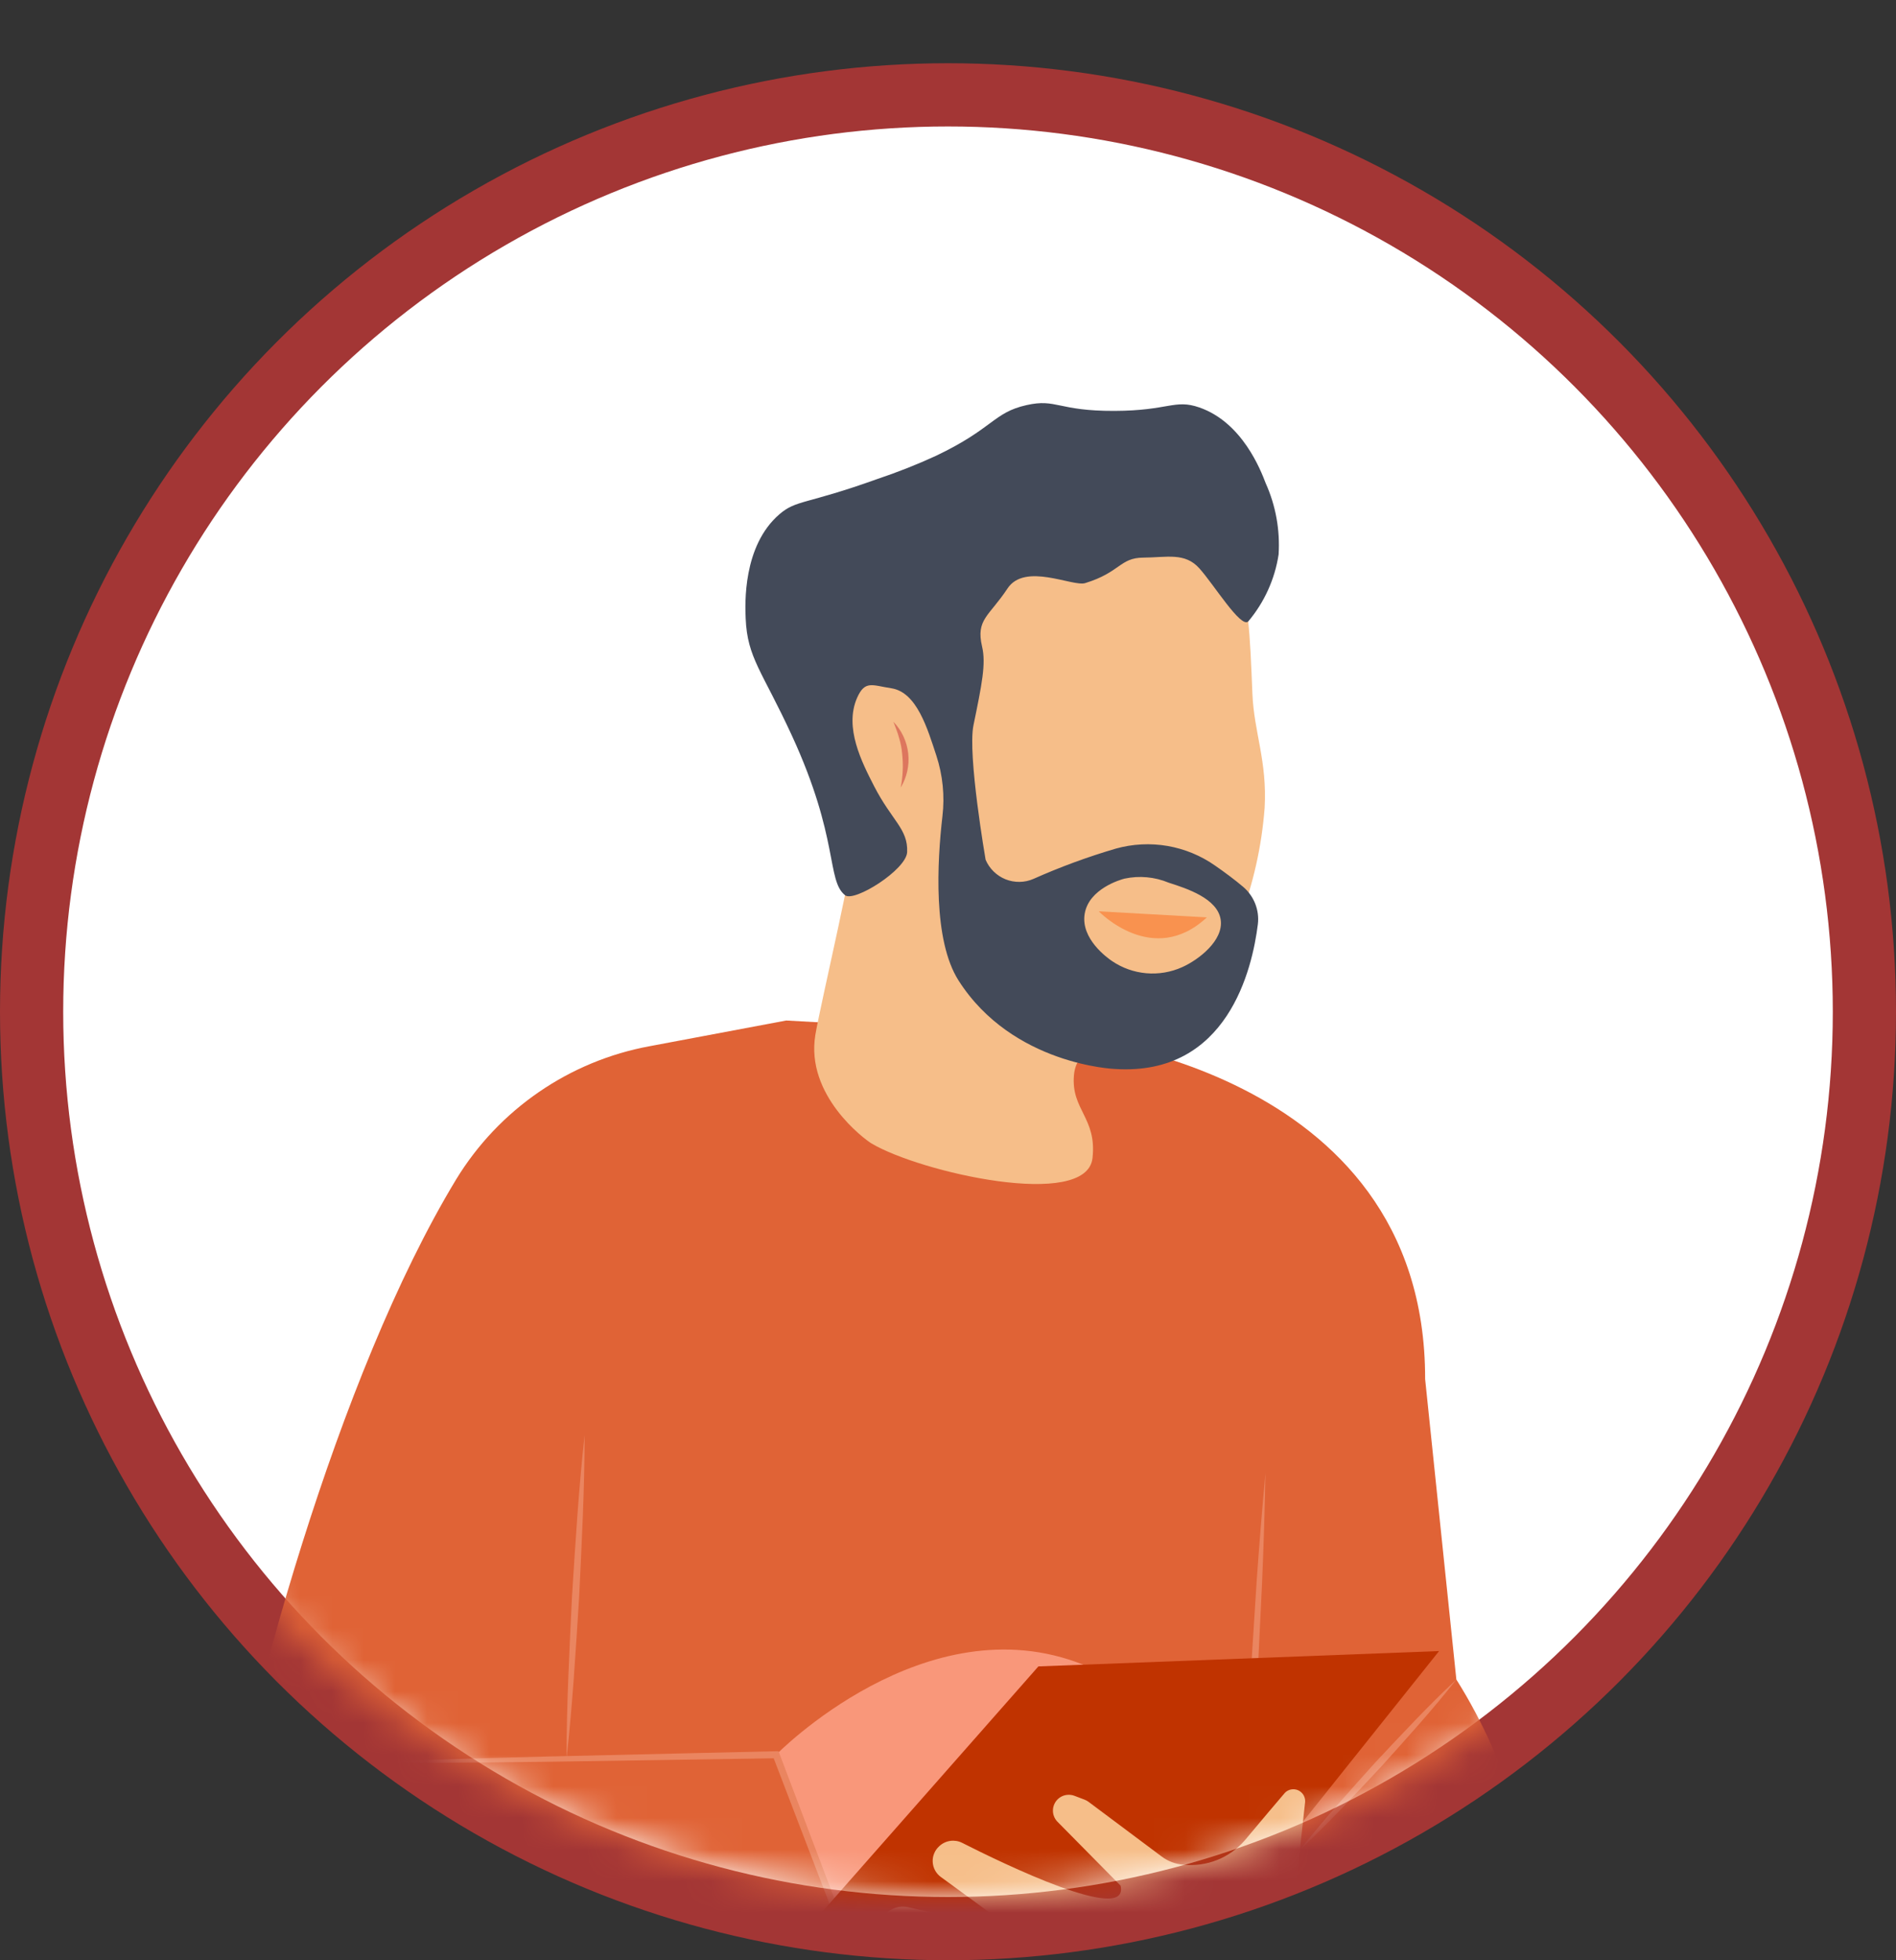
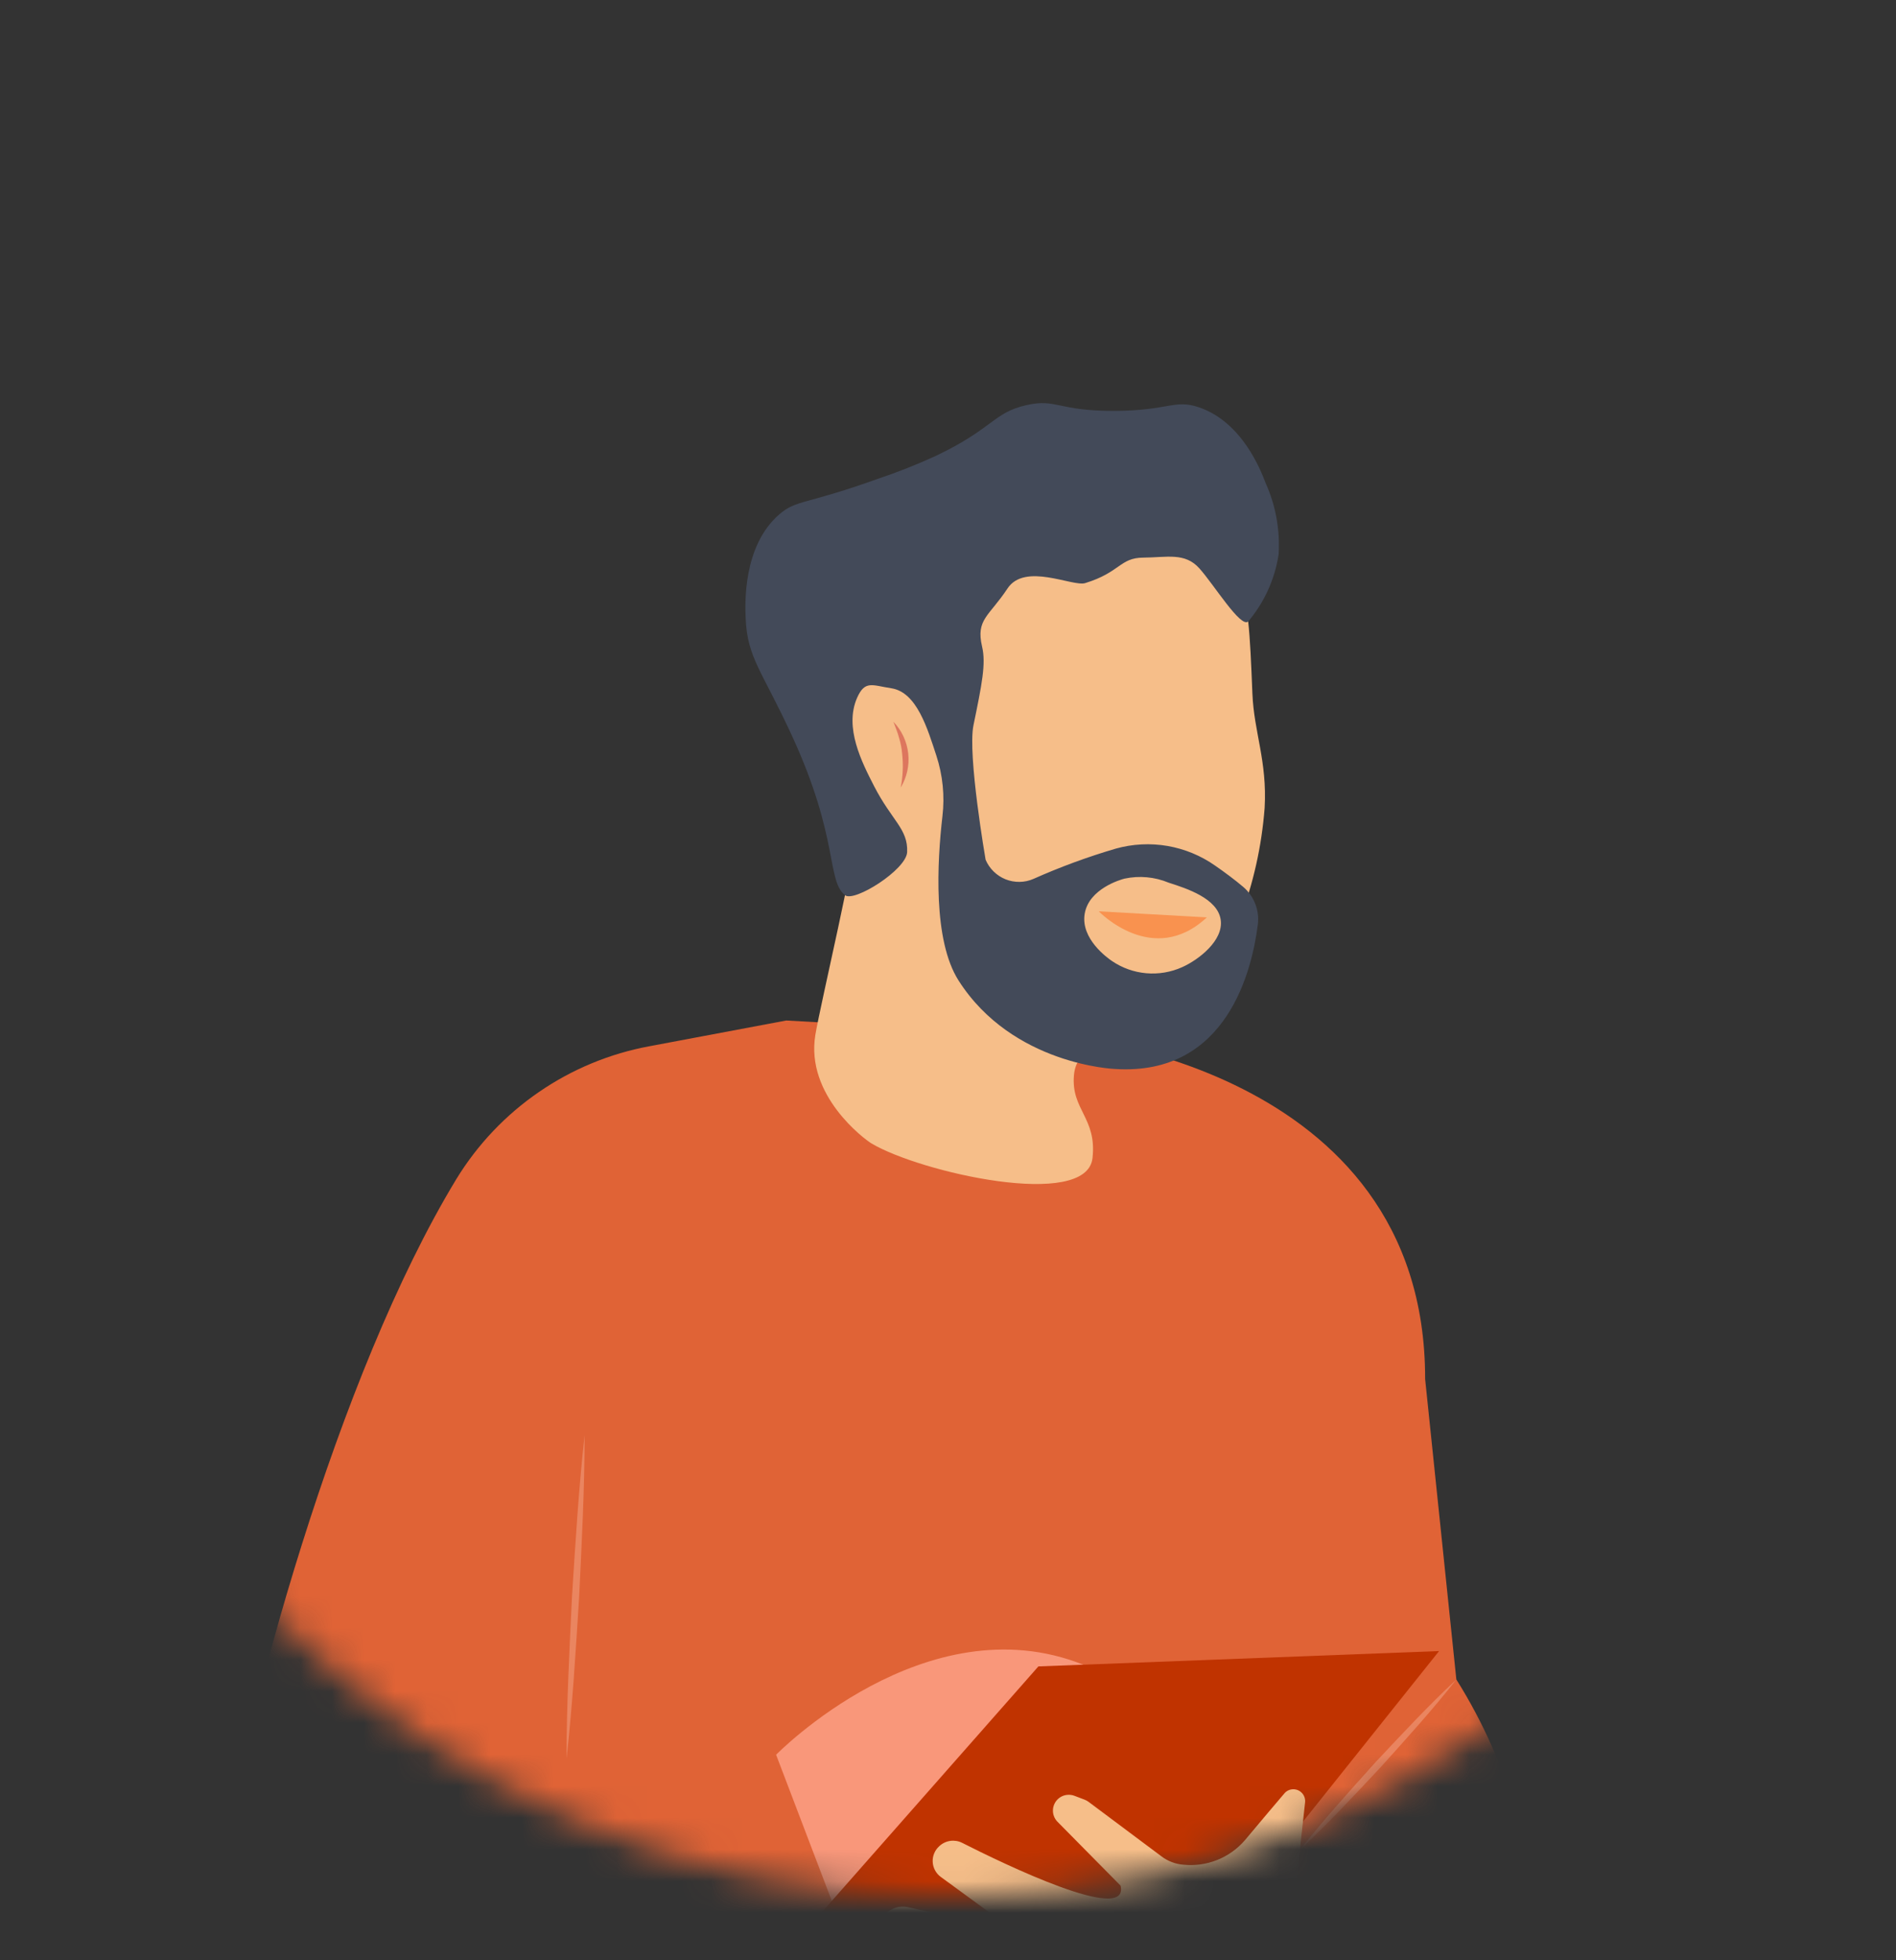
<svg xmlns="http://www.w3.org/2000/svg" width="60" height="62" viewBox="0 0 60 62" fill="none">
  <rect x="0" y="0" width="60" height="62" fill="#333333" stroke="none" />
-   <circle cx="30" cy="32" r="29" fill="white" stroke="#A33635" stroke-width="2" />
  <mask id="mask0_2_370" style="mask-type:alpha" maskUnits="userSpaceOnUse" x="0" y="0" width="60" height="60">
    <circle cx="30" cy="30" r="28.5" fill="white" stroke="#A33635" stroke-width="3" />
  </mask>
  <g mask="url(#mask0_2_370)">
    <path d="M24.881 32.277L33.543 32.762C33.543 32.762 45.115 33.626 45.099 43.617L46.087 53.12C46.936 54.471 47.585 55.936 48.015 57.471C49.148 61.634 47.721 65.469 43.513 66.421L43.877 72.799C43.914 73.464 43.718 74.12 43.322 74.655C42.926 75.189 42.355 75.568 41.708 75.725C37.523 76.745 28.719 78.651 24.56 77.777L17.889 76.13L17.928 63.489C17.928 63.489 5.669 67.041 6.827 59.938C7.76 54.214 10.663 43.522 14.441 37.293C15.109 36.201 15.999 35.263 17.054 34.539C18.109 33.814 19.304 33.32 20.563 33.089L24.881 32.277Z" fill="#E06336" />
    <path d="M24.56 55.5C24.56 55.5 29.289 50.664 34.279 52.652L26.323 60.124L24.56 55.5Z" fill="#F9977A" />
-     <path d="M40.046 46.592C39.94 47.736 39.847 48.88 39.767 50.025L39.548 53.461L39.382 56.9C39.333 58.046 39.298 59.194 39.276 60.342C39.382 59.198 39.476 58.054 39.556 56.909L39.774 53.474L39.94 50.035C39.989 48.888 40.024 47.741 40.046 46.592ZM10.101 55.777C12.511 55.769 14.922 55.751 17.332 55.722L24.562 55.611L24.456 55.54L26.455 60.752L26.518 60.62L21.496 62.27L16.485 63.954L21.538 62.4L26.58 60.812L26.681 60.78L26.643 60.68L24.664 55.461L24.636 55.388L24.558 55.389L17.329 55.556C14.919 55.616 12.51 55.69 10.101 55.777Z" fill="#EA8560" />
    <path d="M18.501 45.387C18.312 47.089 18.21 48.795 18.101 50.501C18.019 52.208 17.929 53.915 17.928 55.627C18.118 53.926 18.219 52.22 18.327 50.514C18.409 48.806 18.499 47.099 18.501 45.387ZM37.013 63.908C37.201 64.433 37.47 64.927 37.809 65.37C38.15 65.821 38.565 66.21 39.036 66.522C39.517 66.827 40.066 67.011 40.634 67.058C41.194 67.099 41.757 67.013 42.281 66.809C41.746 66.927 41.196 66.952 40.653 66.885C40.119 66.815 39.607 66.626 39.157 66.33C38.7 66.038 38.292 65.677 37.945 65.261C37.588 64.843 37.276 64.39 37.013 63.908ZM41.134 58.511C42.029 57.676 42.859 56.782 43.694 55.892C44.51 54.985 45.331 54.083 46.087 53.121C45.192 53.955 44.362 54.85 43.527 55.739C42.712 56.647 41.891 57.549 41.134 58.511Z" fill="#EA8560" />
    <path d="M45.54 52.221L32.861 52.706L23.236 63.626L37.074 62.825L45.54 52.221Z" fill="#C03300" />
    <path d="M39.347 64.164C38.072 64.226 35.652 64.159 33.699 63.02L33.175 62.635C32.835 62.385 32.446 62.21 32.033 62.123C30.738 61.871 29.458 61.545 28.2 61.147C28.11 61.111 28.033 61.047 27.98 60.965C27.928 60.883 27.903 60.787 27.908 60.69C27.987 60.552 28.107 60.442 28.251 60.375C28.395 60.308 28.556 60.287 28.712 60.316L32.122 61.082L29.771 59.364C29.696 59.309 29.634 59.238 29.59 59.156C29.546 59.074 29.52 58.983 29.516 58.89C29.511 58.797 29.527 58.704 29.563 58.618C29.599 58.532 29.654 58.455 29.723 58.393L29.734 58.383C29.829 58.297 29.949 58.241 30.077 58.224C30.204 58.207 30.334 58.228 30.449 58.287C31.731 58.937 35.756 60.89 35.461 59.64L33.465 57.62C33.414 57.569 33.375 57.506 33.35 57.438C33.325 57.37 33.316 57.297 33.322 57.224C33.329 57.147 33.353 57.073 33.394 57.006C33.434 56.94 33.489 56.884 33.555 56.843C33.62 56.802 33.695 56.776 33.772 56.769C33.849 56.761 33.927 56.771 33.999 56.798L34.323 56.921C34.367 56.938 34.408 56.96 34.446 56.988L36.758 58.716C36.959 58.868 37.199 58.959 37.45 58.978C37.812 59.015 38.179 58.964 38.518 58.829C38.857 58.694 39.158 58.48 39.396 58.203C39.955 57.534 40.388 57.024 40.645 56.723C40.678 56.683 40.719 56.651 40.766 56.629C40.812 56.606 40.863 56.594 40.915 56.592C40.966 56.59 41.018 56.599 41.066 56.618C41.114 56.637 41.157 56.666 41.194 56.703C41.233 56.742 41.263 56.79 41.281 56.843C41.3 56.895 41.306 56.951 41.3 57.007L40.876 60.866C41.049 61.496 41.083 62.157 40.978 62.802C40.896 63.178 40.691 63.516 40.396 63.762C40.1 64.009 39.732 64.15 39.347 64.164ZM31.267 14.198C32.652 14.066 34.048 14.264 35.341 14.777C35.946 15.031 38.16 15.958 39.141 18.157C39.513 18.993 39.553 19.975 39.633 21.939C39.683 23.166 40.104 24.066 40.02 25.554C39.928 26.759 39.663 27.944 39.234 29.073C38.586 30.841 38.881 31.883 38.589 32.204C37.414 33.498 34.134 32.248 33.985 34.013C33.893 35.104 34.715 35.354 34.573 36.628C34.389 38.279 29.107 37.079 27.575 36.163C27.366 36.038 25.482 34.648 25.803 32.728C25.974 31.703 27.121 26.91 27.072 26.281C26.894 24.006 25.772 23.667 25.028 20.887C24.823 20.189 24.801 19.449 24.963 18.739C25.127 18.029 25.469 17.373 25.958 16.834C27.364 15.36 29.244 14.427 31.267 14.198Z" fill="#F6BE89" />
    <path d="M28.503 24.91C28.699 24.586 28.783 24.206 28.741 23.83C28.699 23.453 28.535 23.101 28.272 22.828C28.335 23.004 28.408 23.166 28.451 23.338C28.503 23.504 28.536 23.677 28.55 23.851C28.588 24.204 28.572 24.561 28.503 24.91Z" fill="#DD765E" />
    <path d="M35.281 33.81C35.281 33.81 32.041 33.688 30.334 31.012C29.52 29.736 29.657 27.255 29.824 25.816C29.9 25.171 29.834 24.518 29.632 23.901C29.351 23.048 29.014 21.889 28.202 21.768C27.604 21.678 27.371 21.506 27.122 22.074C26.711 23.014 27.273 24.108 27.664 24.87C28.225 25.96 28.738 26.219 28.707 26.95C28.683 27.508 27.03 28.549 26.741 28.314C26.151 27.837 26.562 26.527 25.062 23.27C24.115 21.214 23.649 20.812 23.597 19.559C23.578 19.114 23.5 17.271 24.663 16.267C25.202 15.802 25.485 15.968 27.762 15.151C28.393 14.94 29.012 14.696 29.617 14.418C31.443 13.549 31.432 13.049 32.485 12.813C33.436 12.599 33.469 13.002 35.264 12.996C36.994 12.99 37.168 12.615 37.953 12.887C39.315 13.359 39.897 14.874 40.053 15.282C40.371 15.989 40.511 16.763 40.462 17.538C40.343 18.319 40.01 19.052 39.5 19.657C39.263 19.873 38.425 18.502 37.956 17.978C37.496 17.464 36.931 17.632 36.175 17.637C35.437 17.642 35.451 18.102 34.341 18.443C33.946 18.564 32.432 17.782 31.883 18.613C31.298 19.499 30.876 19.587 31.079 20.453C31.206 20.994 31.073 21.642 30.806 22.939C30.614 23.87 31.19 27.192 31.19 27.192C31.249 27.331 31.335 27.458 31.444 27.564C31.552 27.67 31.68 27.754 31.821 27.811C31.962 27.867 32.112 27.895 32.264 27.893C32.416 27.891 32.566 27.859 32.705 27.798C33.551 27.421 34.422 27.101 35.312 26.84C35.843 26.692 36.4 26.663 36.944 26.756C37.487 26.85 38.003 27.062 38.454 27.379C38.768 27.596 39.09 27.837 39.343 28.052C39.511 28.195 39.641 28.378 39.722 28.583C39.803 28.789 39.832 29.011 39.806 29.23C39.632 30.632 38.855 34.041 35.281 33.81ZM38.63 29.093C38.534 28.415 37.549 28.099 36.986 27.919C36.543 27.734 36.054 27.689 35.585 27.79C35.474 27.818 34.461 28.104 34.326 28.899C34.191 29.695 35.053 30.303 35.188 30.395C35.511 30.615 35.885 30.748 36.274 30.782C36.663 30.816 37.054 30.75 37.41 30.59C37.938 30.354 38.724 29.744 38.63 29.093Z" fill="#434A59" />
    <path d="M34.772 28.824C34.772 28.824 36.483 30.609 38.192 29.015Z" fill="#F9924F" />
  </g>
</svg>